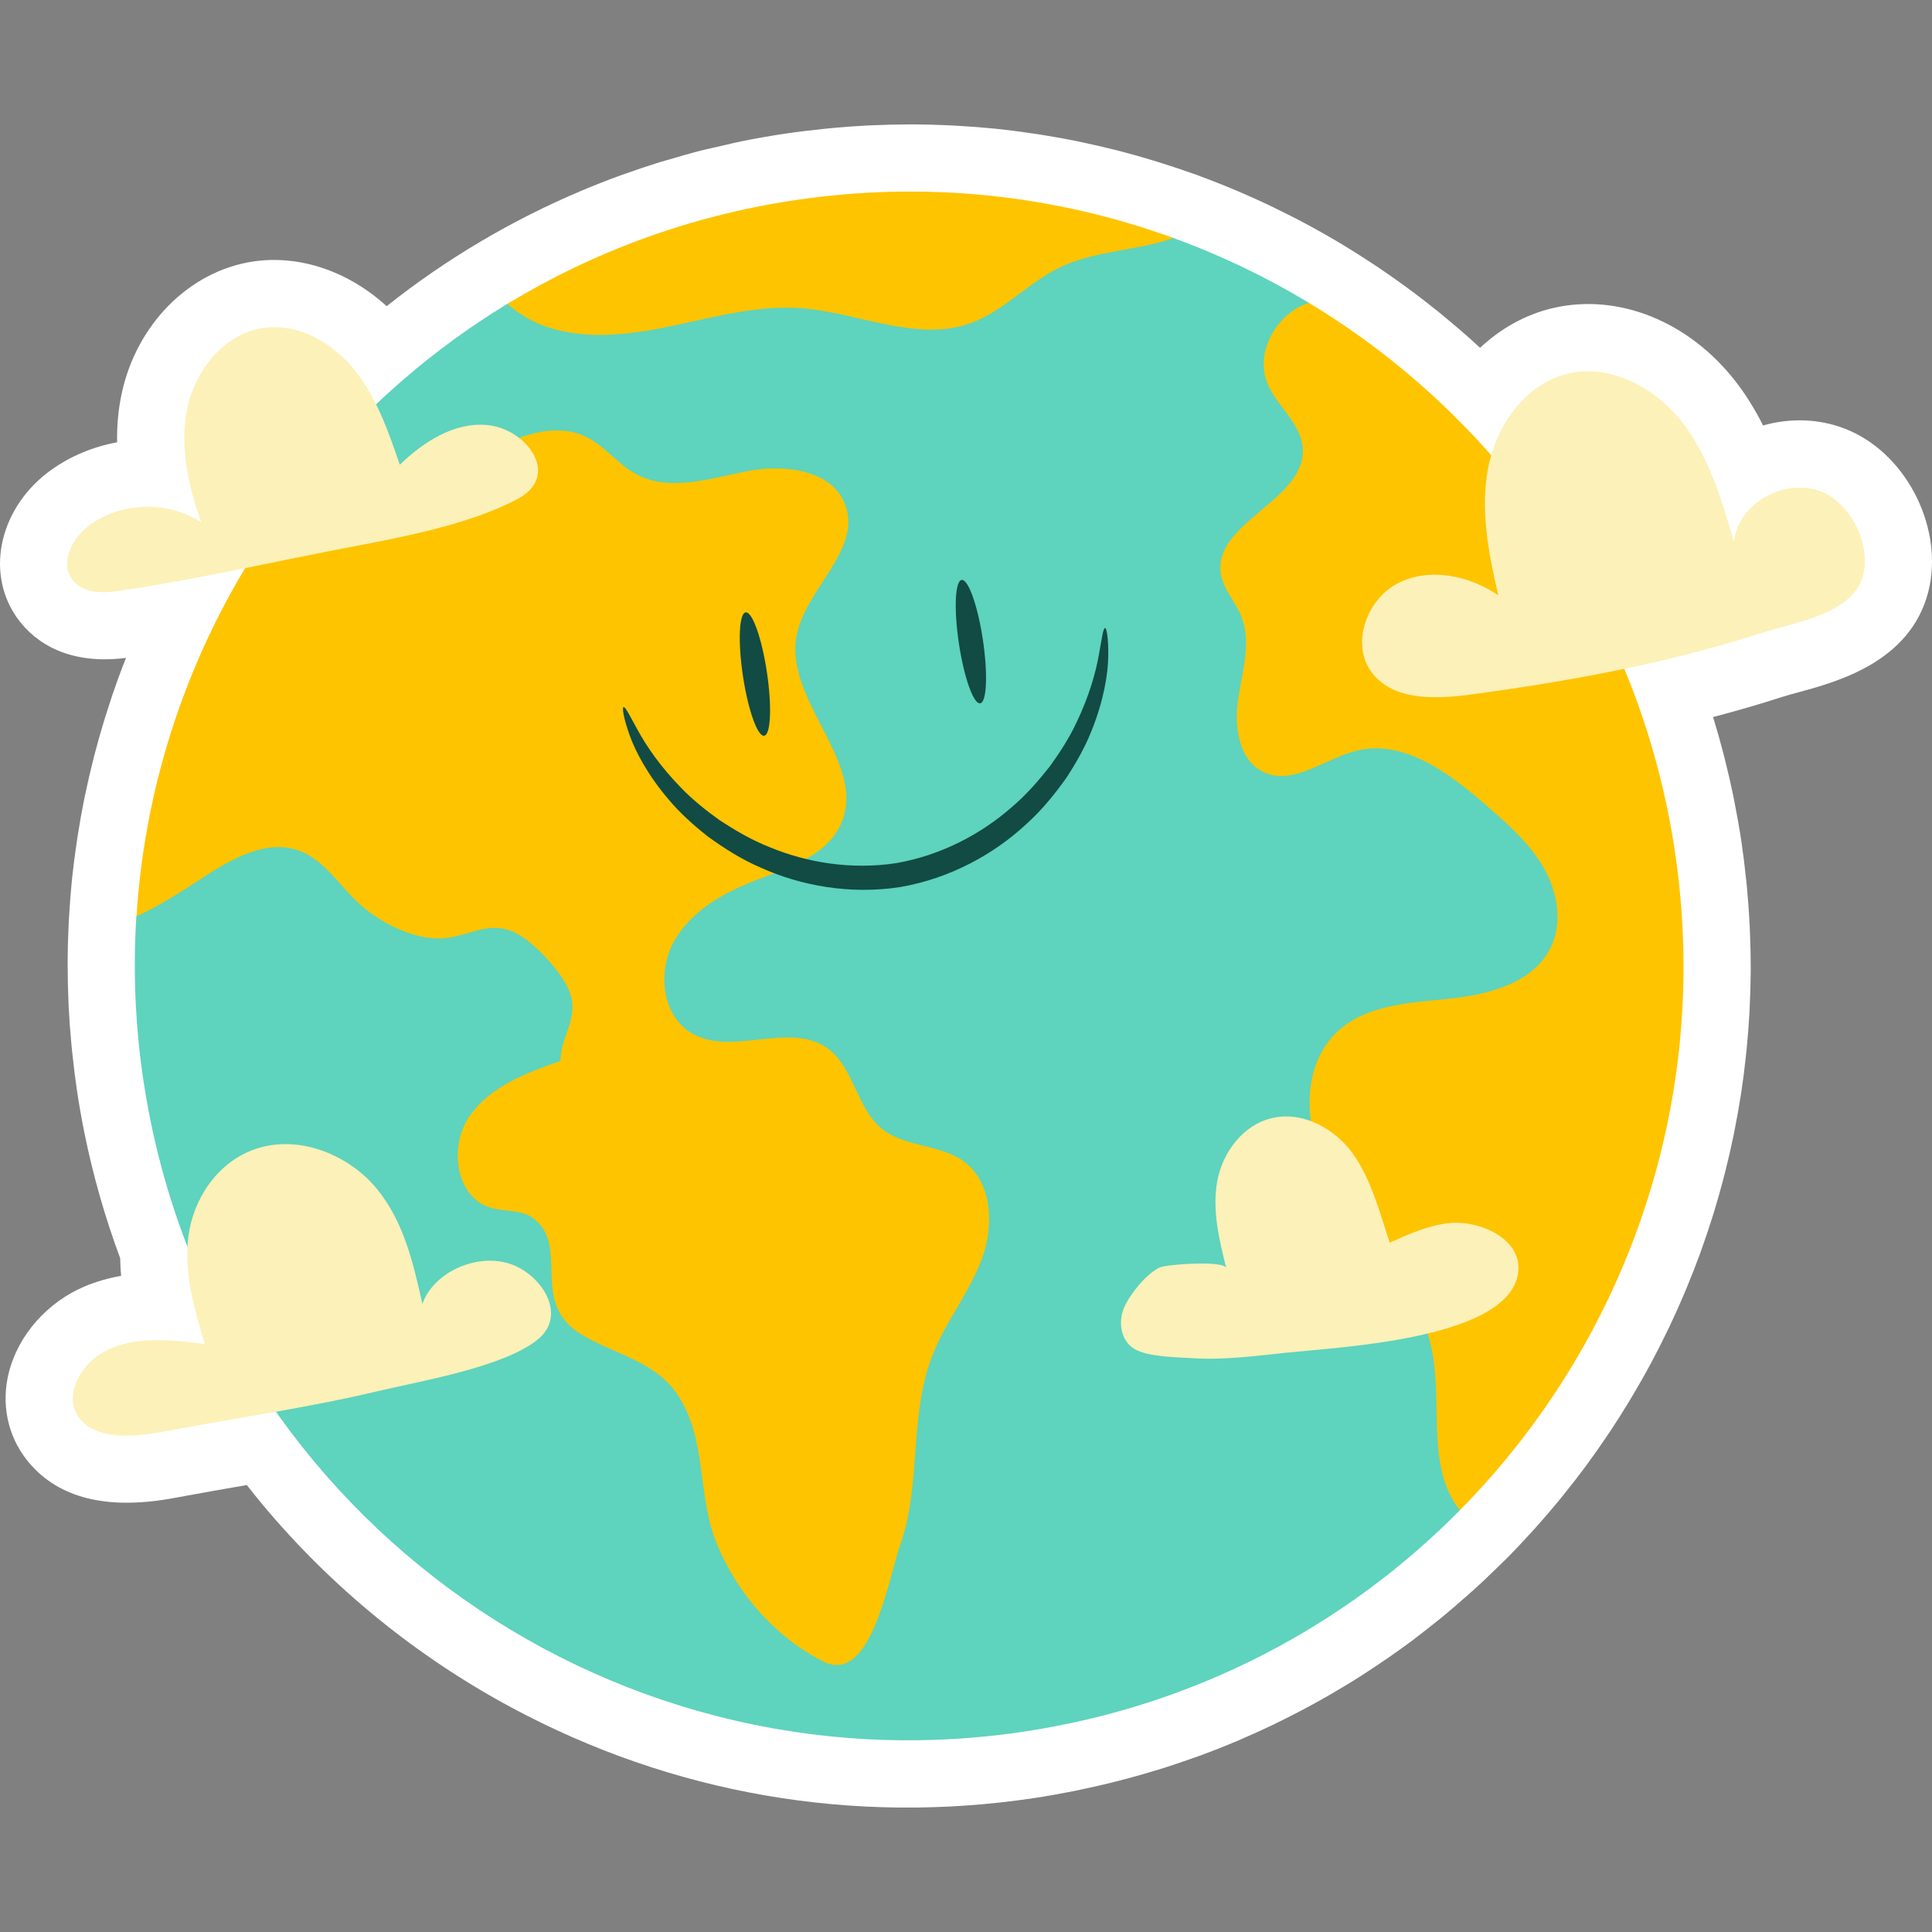
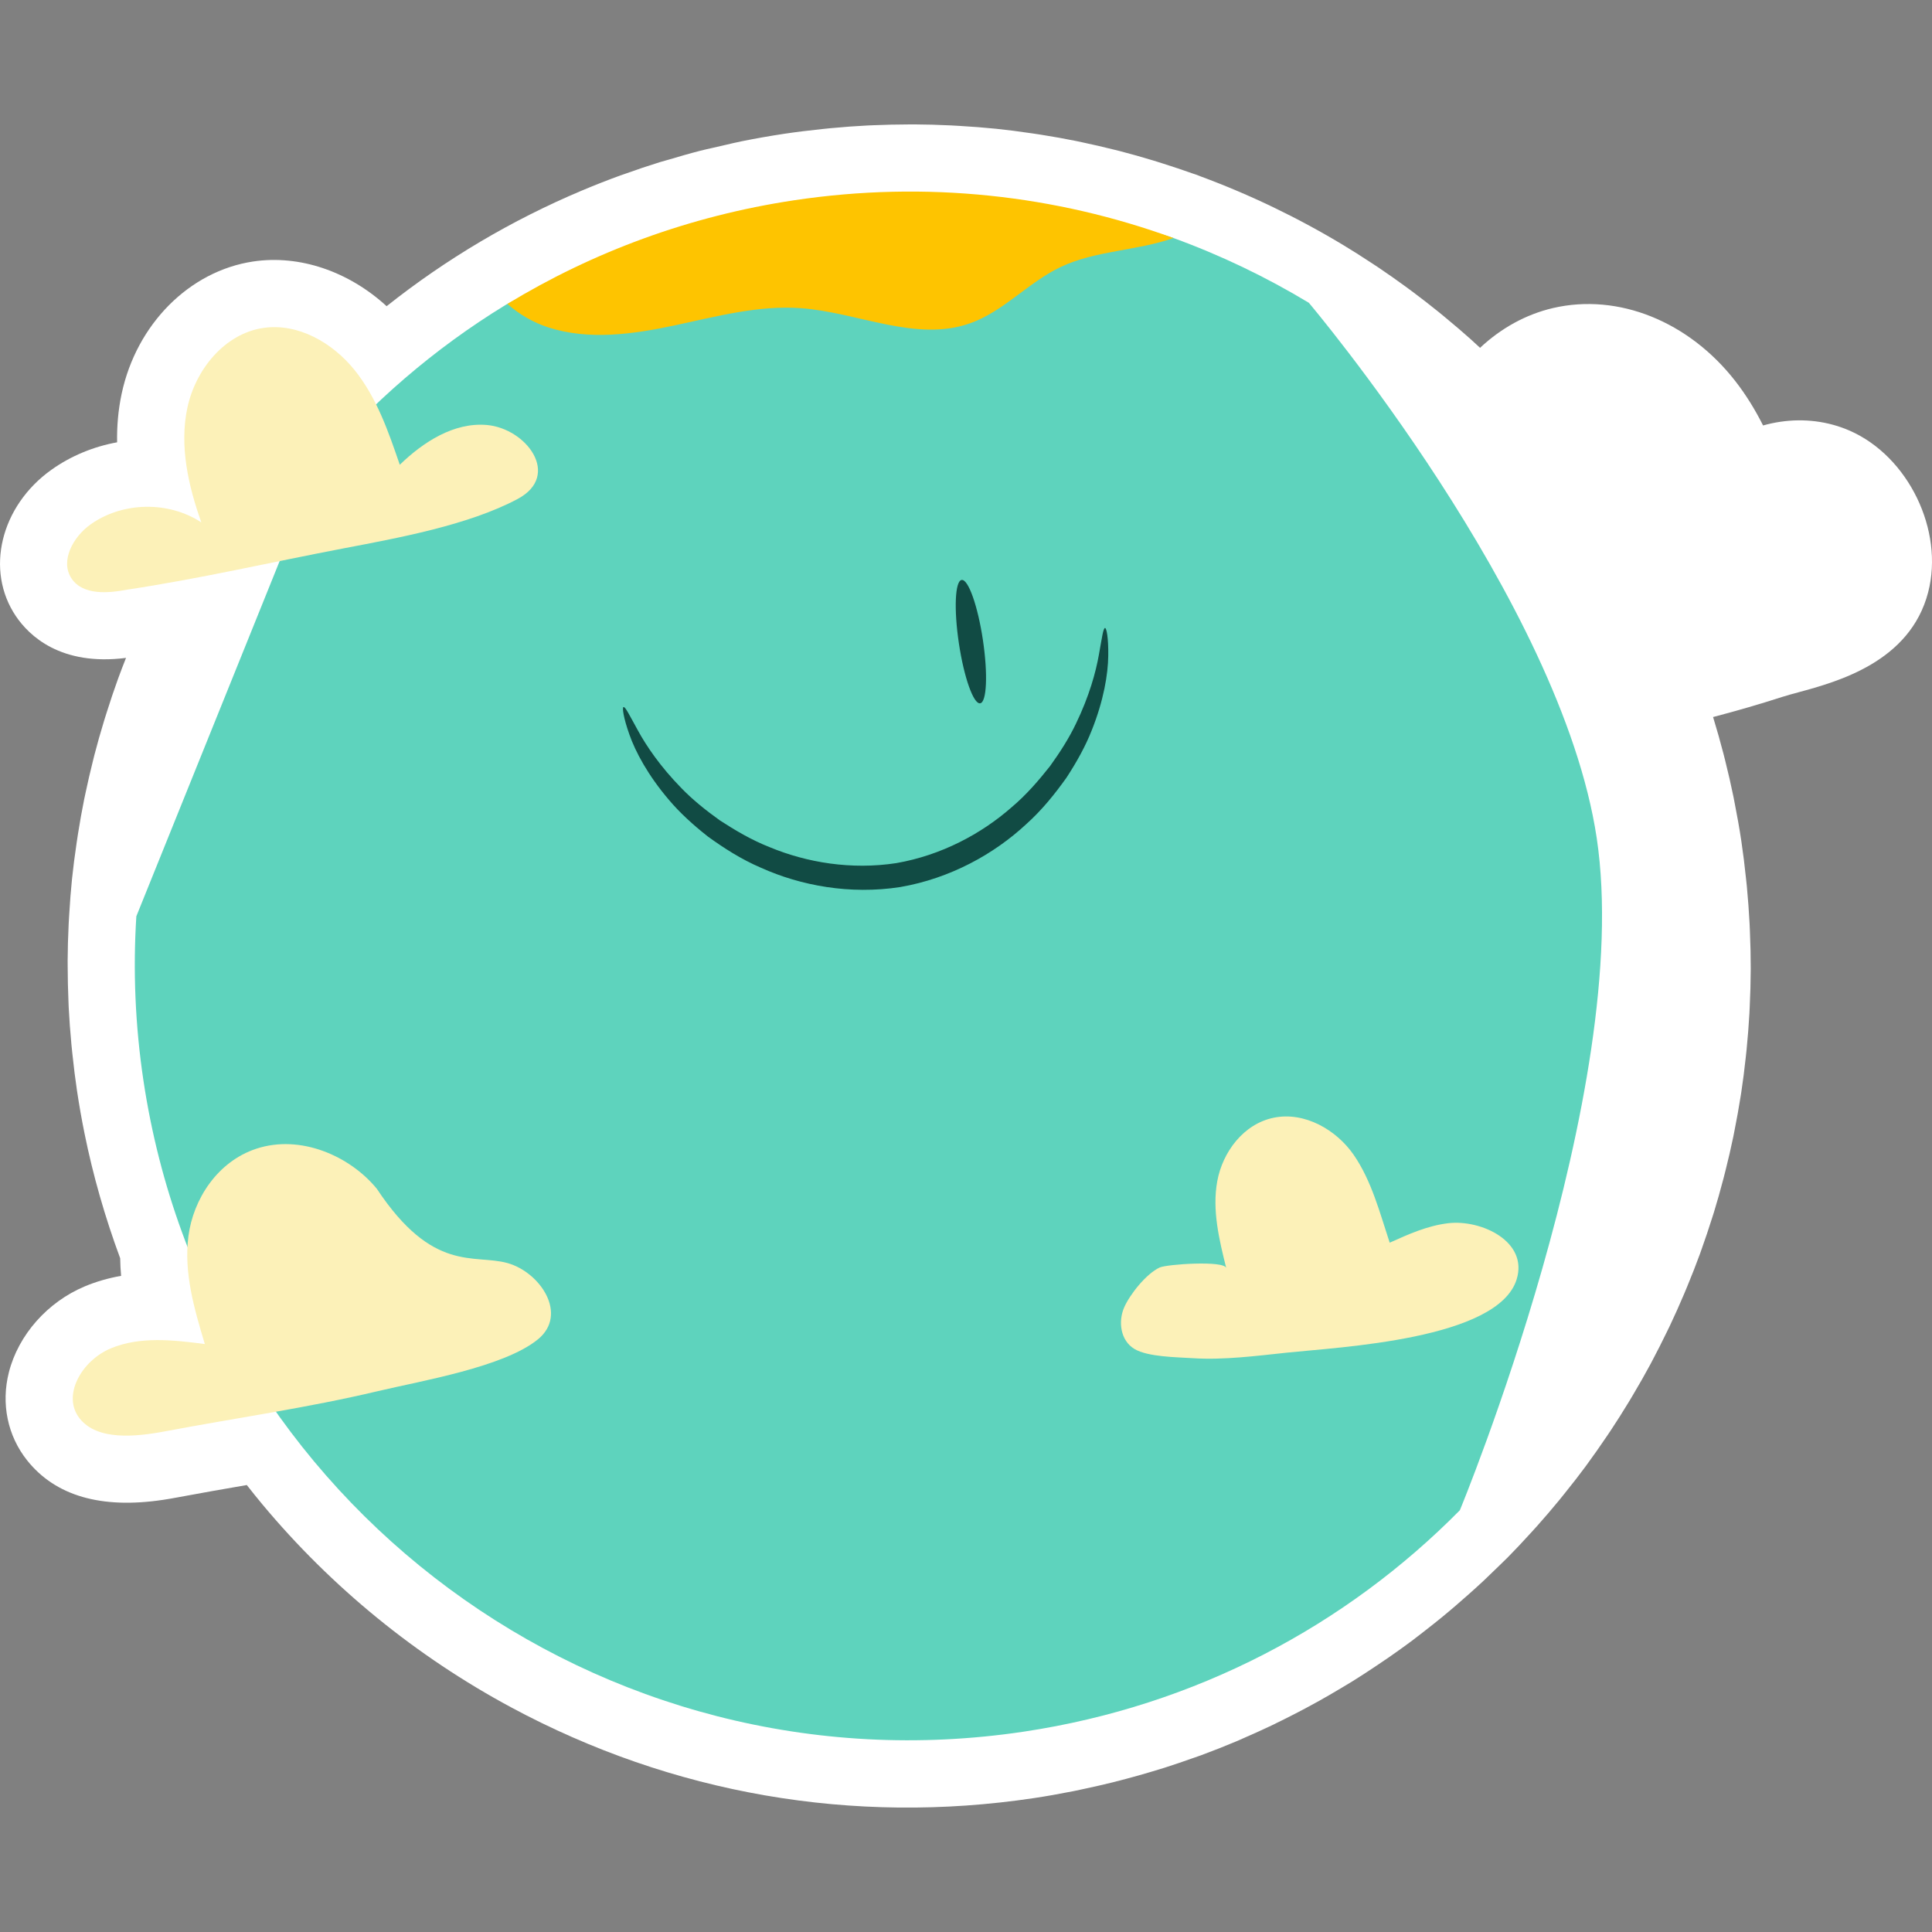
<svg xmlns="http://www.w3.org/2000/svg" version="1.1" id="Capa_1" x="0px" y="0px" viewBox="0 0 512 512" style="enable-background:new 0 0 512 512;" xml:space="preserve" width="512" height="512">
  <rect x="0" y="0" width="512" height="512" fill="#808080" stroke="none" />
  <g>
    <path style="fill:#FFFFFF;" d="M490.204,114.141c-5.703-2.501-12.095-3.313-18.485-2.354c-1.529,0.229-3.028,0.553-4.487,0.965   c-2.03-4.033-4.433-8-7.345-11.742c-12.238-15.74-30.933-23.425-48.346-19.37c-7.189,1.68-13.789,5.358-19.308,10.534   c-0.461-0.426-0.924-0.849-1.386-1.267l-1.157-1.063c-2.038-1.82-4.235-3.699-6.716-5.747l-0.445-0.371   c-0.439-0.364-0.881-0.73-1.273-1.045c-2.232-1.809-4.498-3.562-6.82-5.299l-1.99-1.47c-2.303-1.68-4.633-3.323-7.004-4.92   c-0.531-0.357-1.066-0.709-1.601-1.059l-0.351-0.228c-2.739-1.805-5.175-3.35-7.451-4.719   c-12.043-7.267-24.798-13.408-37.969-18.279c-0.669-0.289-1.36-0.54-2.065-0.746c-2.438-0.87-5.081-1.755-8.105-2.713l-2.131-0.668   c-3.105-0.944-6.02-1.767-8.913-2.517l-1.822-0.452c-2.716-0.678-5.449-1.308-8.156-1.879l-1.737-0.372   c-2.96-0.598-5.99-1.141-9.293-1.666l-2.19-0.33c-3.627-0.536-6.689-0.931-9.64-1.234c-0.12-0.015-0.15-0.015-0.27-0.025   c-2.907-0.297-6.042-0.54-9.572-0.747l-2.21-0.125c-3.382-0.163-6.541-0.249-9.66-0.266l-1.692,0.011   c-2.942,0.007-5.953,0.074-9.004,0.203l-1.596,0.064c-3.168,0.159-6.484,0.401-9.841,0.719l-2.186,0.223   c-3.852,0.403-7.082,0.804-10.161,1.267c-3.728,0.56-7.504,1.225-11.243,1.978c-1.544,0.315-3.068,0.672-4.592,1.034l-3.017,0.694   c-1.127,0.247-2.255,0.499-3.369,0.782c-2.931,0.749-5.73,1.571-8.299,2.337l-0.615,0.17c-0.609,0.164-1.217,0.333-1.81,0.518   c-3.014,0.93-6.179,1.994-9.493,3.187c-0.348,0.112-0.692,0.229-0.982,0.338c-3.367,1.227-6.754,2.555-10.066,3.947   c-0.047,0.02-0.095,0.039-0.142,0.059c-18.625,7.85-35.97,18.128-51.741,30.644c-10.061-9.215-23.05-13.686-35.372-11.846   c-16.912,2.539-30.912,16.614-34.845,35.028c-0.941,4.396-1.281,8.725-1.208,12.89c-6.336,1.15-12.34,3.66-17.438,7.3   c-13.47,9.622-17.586,26.666-9.368,38.802c3.465,5.119,11.823,13.246,29.17,11.033c-0.759,1.908-1.434,3.673-2.062,5.399   c-0.033,0.083-0.064,0.163-0.092,0.245c-1,2.761-2.003,5.742-3.07,9.129l-0.609,1.951c-0.943,3.092-1.808,6.152-2.57,9.096   l-0.38,1.537c-0.712,2.826-1.37,5.685-1.947,8.435l-0.345,1.605c-0.601,2.976-1.151,6.044-1.671,9.341l-0.321,2.111   c-0.537,3.619-0.929,6.681-1.233,9.617c-0.008,0.049-0.013,0.1-0.018,0.148c-0.303,2.966-0.548,6.089-0.779,9.993l-0.107,1.964   c-0.164,3.344-0.253,6.617-0.269,9.693l0.011,1.647c0.007,2.957,0.074,5.983,0.205,9.049l0.061,1.597   c0.159,3.15,0.393,6.369,0.726,9.906l0.215,2.119c0.403,3.853,0.805,7.082,1.267,10.161c0.569,3.785,1.237,7.587,1.99,11.292   c2.239,11.064,5.412,22.17,9.446,33.065c0.023,1.577,0.109,3.135,0.246,4.667c-3.389,0.592-6.622,1.527-9.624,2.787   c-9.874,4.136-17.574,12.84-20.101,22.711c-2.136,8.353-0.374,16.889,4.836,23.42c7.495,9.392,19.61,12.903,36.01,10.441   c1.307-0.196,2.596-0.42,3.84-0.655c6.081-1.146,12.212-2.208,18.35-3.27c1.376,1.764,2.742,3.461,4.114,5.107   c2.284,2.741,4.665,5.464,7.083,8.092c9.64,10.49,20.344,20.104,31.816,28.582c2.866,2.115,5.811,4.184,8.752,6.147   c5.919,3.952,12.092,7.661,18.35,11.022c42.638,22.914,90.544,31.214,138.535,24.007c3.207-0.481,6.606-1.08,10.433-1.836   c0.747-0.15,1.486-0.311,2.226-0.472l1.024-0.224c2.345-0.5,4.678-1.029,7.036-1.612c1.228-0.305,2.45-0.624,3.658-0.947   c2.204-0.585,4.388-1.204,6.551-1.848l0.519-0.156c1.02-0.302,2.038-0.605,3.04-0.924c2.392-0.759,4.761-1.567,7.151-2.416   l0.801-0.276c0.622-0.211,1.24-0.425,1.816-0.64c3.167-1.169,6.32-2.412,9.339-3.684c0.605-0.254,1.201-0.52,1.796-0.79   l0.777-0.345c2.25-0.984,4.484-1.985,6.681-3.034c0.929-0.444,1.848-0.899,2.767-1.358l0.741-0.368   c1.857-0.925,3.7-1.87,5.503-2.834c1.227-0.651,2.444-1.314,3.666-1.995c1.769-0.989,3.523-2.009,5.232-3.03l0.714-0.419   c0.935-0.553,1.869-1.108,2.764-1.662c2.01-1.244,3.982-2.533,5.931-3.831c1.243-0.825,2.486-1.657,3.712-2.507   c2.142-1.485,4.259-2.997,6.363-4.567c0.915-0.685,1.815-1.389,2.712-2.091l0.845-0.662c1.393-1.084,2.782-2.174,4.125-3.276   c1.272-1.038,2.52-2.095,3.772-3.165c1.225-1.048,2.435-2.112,3.63-3.179c1.274-1.136,2.54-2.279,3.783-3.441   c0.965-0.906,1.914-1.83,2.861-2.754l1.341-1.292c0.747-0.713,1.492-1.428,2.185-2.133c1.983-2.007,4.001-4.149,6.376-6.763   l1.414-1.562c1.979-2.22,3.939-4.51,5.833-6.812l1.326-1.644c2.153-2.668,4.012-5.063,5.619-7.235   c0.189-0.252,0.371-0.505,0.52-0.721c1.611-2.19,3.272-4.552,5.094-7.246l1.102-1.631c1.586-2.392,3.207-4.95,4.827-7.616   l1.097-1.836c1.717-2.894,3.208-5.518,4.556-8.02l0.53-1.007c1.362-2.562,2.671-5.156,3.951-7.798l0.757-1.556   c1.265-2.671,2.488-5.402,3.758-8.393l0.795-1.904c1.274-3.084,2.378-5.906,3.401-8.701l0.422-1.204   c0.969-2.701,1.916-5.518,2.816-8.377l0.449-1.399c0.878-2.869,1.713-5.814,2.555-9.039l0.492-1.926   c0.811-3.218,1.504-6.22,2.107-9.133l0.297-1.52c0.607-3.024,1.149-6.053,1.643-9.173l0.145-0.889   c0.459-3.022,0.862-6.158,1.22-9.512l0.214-2.01c0.321-3.235,0.569-6.449,0.743-9.531l0.078-1.691   c0.166-3.433,0.253-6.582,0.265-9.517l0.009-0.71c0.008-3.025-0.066-6.293-0.224-9.996l-0.083-1.91   c-0.168-3.242-0.409-6.541-0.72-9.816l-0.189-1.791c-0.387-3.762-0.806-7.127-1.281-10.287c-0.491-3.271-1.09-6.677-1.833-10.416   l-0.258-1.331c-0.636-3.116-1.36-6.282-2.209-9.658c-0.152-0.61-0.303-1.216-0.443-1.748c-0.829-3.193-1.719-6.341-2.644-9.361   l-0.102-0.324c6.324-1.651,12.392-3.419,18.291-5.322c1.306-0.423,2.795-0.819,4.371-1.247c10.325-2.807,29.542-8.032,34.34-26.495   C515.246,140.556,505.732,120.944,490.204,114.141z" />
    <g>
      <g>
        <path style="fill:#5ED3BD;" d="M423.146,222.073c9.982,66.477-36.266,178.154-36.266,178.154     c-30.067,30.467-69.886,51.819-115.474,58.665C159.342,475.72,54.854,398.514,38.027,286.449     c-2.212-14.732-2.799-29.333-1.896-43.621l48.165-119.383c14.048-16.617,30.752-31.044,49.586-42.57     c22.734-13.913,145.888-29.14,176.985-17.838c12.568,4.568,24.616,10.341,35.983,17.199     C346.85,80.236,413.703,159.183,423.146,222.073z" />
        <g>
          <g>
-             <path style="fill:#FEC400;" d="M443.849,225.512c-9.444-62.894-46.504-114.8-97.012-145.274       c-8.449,2.73-14.543,13.226-10.842,21.668c2.587,5.902,8.725,10.312,9.235,16.735c1.107,13.94-24.036,19.782-21.667,33.565       c0.694,4.039,3.782,7.217,5.342,11.007c2.828,6.871,0.352,14.609-0.775,21.953c-1.127,7.344,0.123,16.474,6.898,19.525       c7.899,3.557,16.168-3.757,24.593-5.776c12.598-3.02,24.581,6.089,34.348,14.6c5.591,4.872,11.283,9.864,15.016,16.272       c3.733,6.408,5.224,14.599,1.985,21.27c-4.612,9.497-16.52,12.563-27.025,13.621c-10.504,1.058-22.106,1.599-29.729,8.903       c-7.561,7.246-8.659,19.303-5.546,29.302c3.113,10,9.691,18.483,15.96,26.872c6.269,8.389,12.5,17.237,14.718,27.471       c3.131,14.448-1.601,31.473,7.529,43.001C430.721,355.799,453.831,291.99,443.849,225.512z" />
-           </g>
+             </g>
          <path style="fill:#FEC400;" d="M210.47,53.07c-27.782,4.172-53.413,13.743-76.009,27.47c3.123,2.763,6.85,4.921,10.766,6.197      c10.752,3.505,22.458,1.857,33.52-0.495c11.061-2.352,22.209-5.396,33.488-4.574c15.146,1.104,30.518,9.083,44.832,4.013      c8.887-3.148,15.436-10.828,23.944-14.89c9.303-4.442,20.374-4.304,29.955-7.715C279.843,51.746,245.527,47.805,210.47,53.07z" />
-           <path style="fill:#FEC400;" d="M233.726,299.154c-6.791-5.483-7.416-16.401-14.553-21.426      c-9.995-7.038-25.063,2.228-35.693-3.809c-8.008-4.548-9.37-16.358-4.892-24.405c4.478-8.047,13.069-12.905,21.66-16.221      c8.626-3.33,18.705-6.391,22.552-14.798c7.318-15.993-14.769-32.464-11.742-49.79c2.193-12.553,17.255-22.723,13.01-34.739      c-3.349-9.477-16.179-11.037-26.044-9.103c-9.864,1.935-20.619,5.566-29.462,0.786c-4.886-2.642-8.314-7.525-13.321-9.929      c-6.706-3.22-14.784-1.307-21.453,1.988c-6.67,3.294-12.711,7.902-19.731,10.363c-10.001,3.506-21.433,1.769-30.41-3.783      c-27.515,32.887-44.678,74.215-47.477,118.577c5.983-2.812,11.684-6.411,17.218-10.045c7.818-5.133,17.188-10.596,25.957-7.343      c6.467,2.399,10.356,8.825,15.361,13.572c5.618,5.327,15.197,10.378,23.238,9.56c6.46-0.657,11.039-4.295,17.525-1.904      c5.014,1.848,11.999,9.52,14.525,14.111c4.616,8.393-1.528,13.048-1.422,20.306c-8.802,3.136-18.493,6.614-24.094,14.599      c-5.54,7.896-3.875,21.372,5.326,24.269c3.828,1.205,8.361,0.47,11.562,2.891c9.832,7.436-1.236,22.258,12.638,30.719      c8.607,5.249,19.348,6.968,25.408,15.808c8.087,11.796,5.222,26.636,10.492,39.565c5.402,13.253,15.385,24.748,28.18,31.298      c12.712,6.507,17.237-21.525,20.543-31.024c5.738-16.487,2.071-34.592,8.824-50.925c3.572-8.637,9.61-16.123,12.82-24.901      s2.674-20.138-4.877-25.645C249.063,303.158,239.82,304.074,233.726,299.154z" />
        </g>
      </g>
      <g>
        <g>
-           <path style="fill:#FCF1B8;" d="M483.055,130.457c7.635,3.347,12.778,13.96,10.683,22.021      c-2.674,10.291-18.217,12.457-26.942,15.274c-24.933,8.049-50.811,12.772-76.733,16.27c-9.424,1.272-20.775,1.797-26.513-5.786      c-5.655-7.474-1.416-19.413,6.929-23.679s18.846-2.068,26.593,3.207c-2.628-11.167-4.878-22.788-2.641-34.039      c2.237-11.251,9.991-22.129,21.162-24.737c11.281-2.634,23.12,3.813,30.232,12.959c7.111,9.145,10.475,20.573,13.689,31.703      C460.495,133.206,473.449,126.247,483.055,130.457z" />
-         </g>
+           </g>
        <g>
          <path style="fill:#FCF1B8;" d="M128.946,112.62c10.548,0.872,19.883,13.372,8.26,19.595      c-12.987,6.953-31.819,10.372-46.223,13.12c-19.021,3.63-38.069,8.042-57.217,10.918c-5.245,1.001-11.795,1.502-14.788-2.92      c-3.141-4.642,0.408-11.063,4.969-14.321c8.479-6.057,20.7-6.293,29.407-0.569c-3.462-9.746-5.851-20.288-3.692-30.402      c2.159-10.114,9.855-19.604,20.084-21.13c9.212-1.374,18.402,3.91,24.235,11.171c5.834,7.261,8.953,16.271,11.966,25.084      C112.199,117.115,120.275,111.903,128.946,112.62z" />
        </g>
        <g>
-           <path style="fill:#FCF1B8;" d="M134.476,334.721c8.684,2.416,16.165,13.585,8.095,20.206      c-8.967,7.357-31.018,11.027-42.532,13.763c-18.472,4.389-37.614,7.102-56.288,10.628c-8.031,1.516-17.971,2.437-22.623-3.393      c-4.816-6.035,0.479-15.345,8.22-18.589s16.625-2.232,24.931-1.151c-2.798-9.328-5.621-18.931-4.341-28.645      c1.28-9.714,7.635-19.701,17.988-23.118c11.683-3.856,24.792,1.891,31.94,10.621c7.148,8.73,9.693,19.801,12.067,30.513      C114.739,337.48,125.609,332.255,134.476,334.721z" />
+           <path style="fill:#FCF1B8;" d="M134.476,334.721c8.684,2.416,16.165,13.585,8.095,20.206      c-8.967,7.357-31.018,11.027-42.532,13.763c-18.472,4.389-37.614,7.102-56.288,10.628c-8.031,1.516-17.971,2.437-22.623-3.393      c-4.816-6.035,0.479-15.345,8.22-18.589s16.625-2.232,24.931-1.151c-2.798-9.328-5.621-18.931-4.341-28.645      c1.28-9.714,7.635-19.701,17.988-23.118c11.683-3.856,24.792,1.891,31.94,10.621C114.739,337.48,125.609,332.255,134.476,334.721z" />
        </g>
        <g>
          <path style="fill:#FCF1B8;" d="M383.791,324.166c8.775-1.035,21.26,4.856,18.129,14.902      c-4.959,15.911-46.883,17.921-60.816,19.393c-8.102,0.856-16.806,2.002-24.962,1.474c-4.302-0.278-11.943-0.314-15.51-2.45      c-3.679-2.202-4.366-7.229-2.709-11.023c1.469-3.364,5.795-8.892,9.413-10.566c1.856-0.858,17.113-1.919,17.629,0.153      c-1.88-7.561-3.77-15.367-2.377-23.025c1.393-7.659,6.928-15.213,15.034-16.832c8.179-1.634,16.558,3.258,21.101,9.829      c4.795,6.935,6.973,15.501,9.562,23.304C373.25,327.083,378.325,324.81,383.791,324.166z" />
        </g>
      </g>
      <g>
        <g>
          <g>
-             <path style="fill:#114B44;" d="M202.515,194.977c1.755-0.263,2.079-7.795,0.724-16.822c-1.355-9.027-3.877-16.131-5.632-15.867       c-1.755,0.263-2.079,7.795-0.724,16.822C198.239,188.136,200.76,195.24,202.515,194.977z" />
-           </g>
+             </g>
          <g>
            <path style="fill:#114B44;" d="M259.75,186.383c1.755-0.264,2.079-7.795,0.724-16.822c-1.355-9.026-3.877-16.131-5.632-15.867       c-1.755,0.264-2.079,7.795-0.724,16.821C255.473,179.542,257.994,186.646,259.75,186.383z" />
          </g>
        </g>
        <g>
          <path style="fill:#114B44;" d="M292.854,166.424c-0.506,0.003-0.818,2.605-1.643,7.117c-0.795,4.516-2.543,10.953-6.071,18.234      c-1.738,3.653-4.1,7.414-6.868,11.251c-2.937,3.711-6.22,7.58-10.287,10.997c-7.96,6.966-18.518,12.632-30.435,14.708      c-11.955,1.842-23.771-0.151-33.539-4.207c-4.945-1.937-9.293-4.555-13.263-7.131c-3.849-2.751-7.289-5.559-10.104-8.465      c-5.67-5.771-9.385-11.311-11.582-15.335c-2.224-4.012-3.351-6.376-3.832-6.218c-0.363,0.108-0.045,2.752,1.563,7.271      c1.581,4.522,4.886,10.783,10.516,17.37c2.794,3.311,6.301,6.54,10.317,9.697c4.135,2.982,8.747,5.987,14.061,8.259      c10.488,4.72,23.523,7.177,36.905,5.102c13.344-2.312,24.91-8.807,33.338-16.632c4.308-3.852,7.717-8.174,10.682-12.321      c2.796-4.275,5.087-8.456,6.676-12.486c3.229-8.041,4.359-15.031,4.411-19.821C293.776,169.017,293.232,166.409,292.854,166.424      z" />
        </g>
      </g>
    </g>
  </g>
</svg>